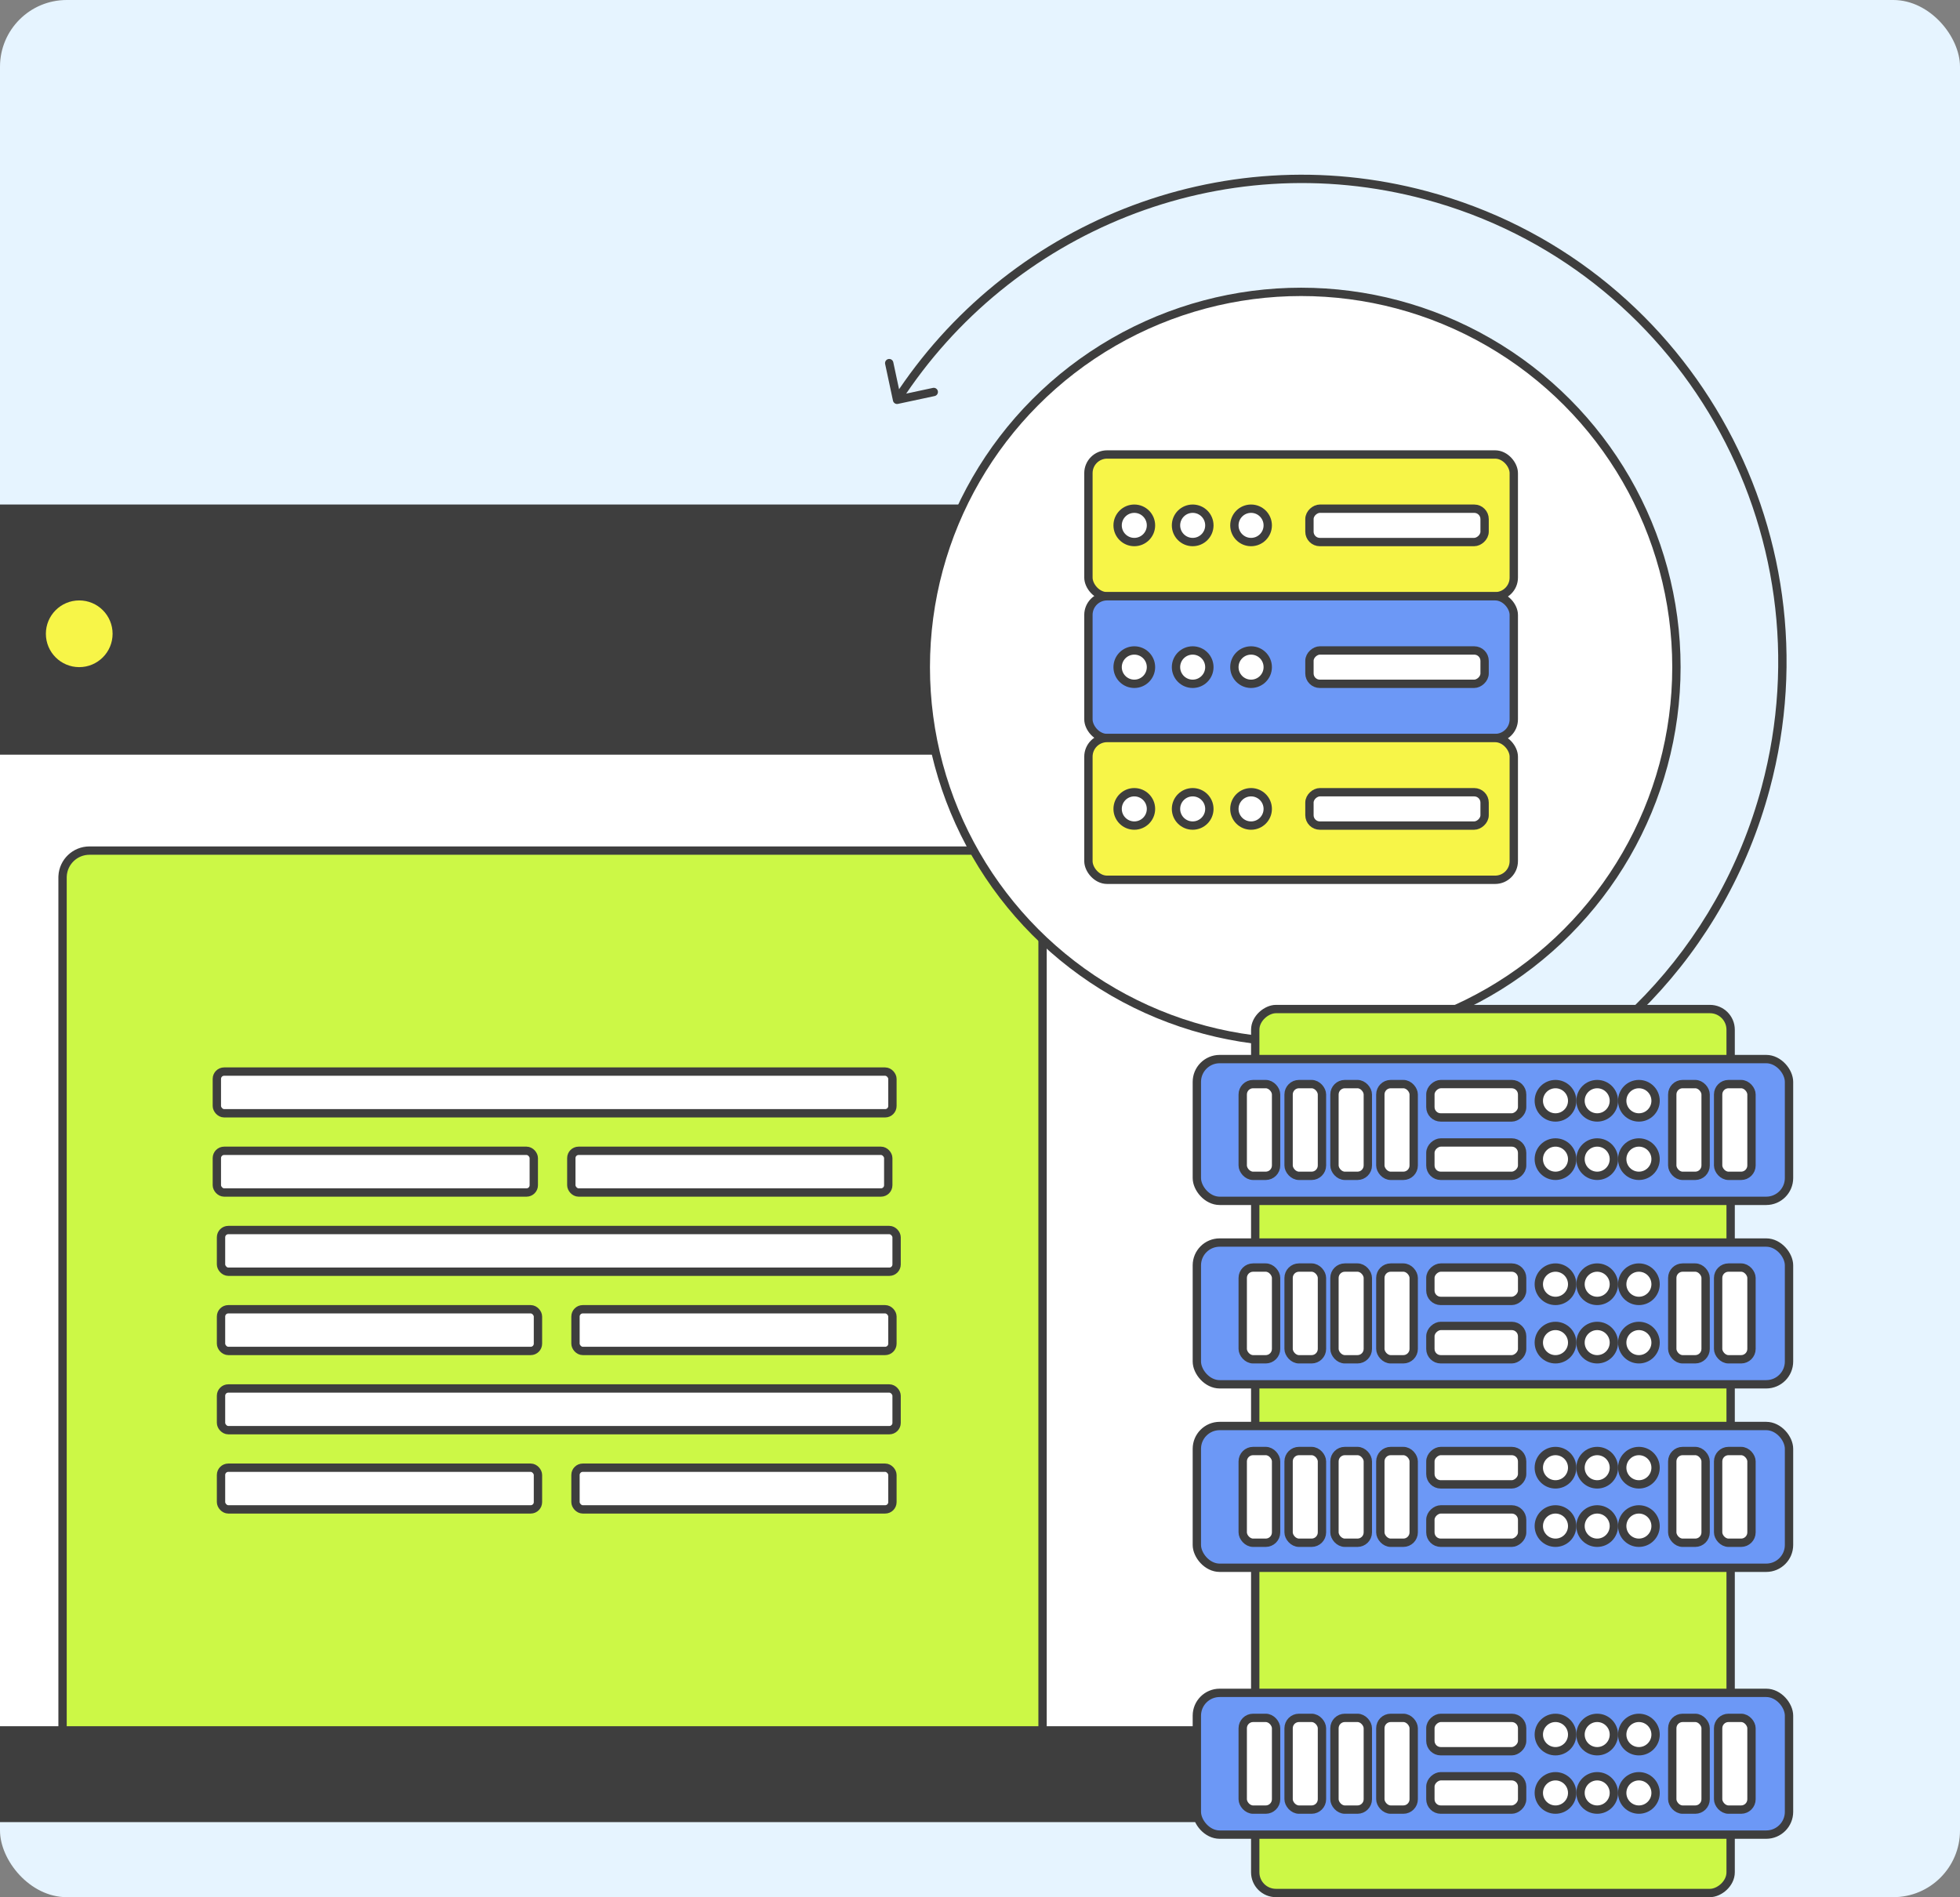
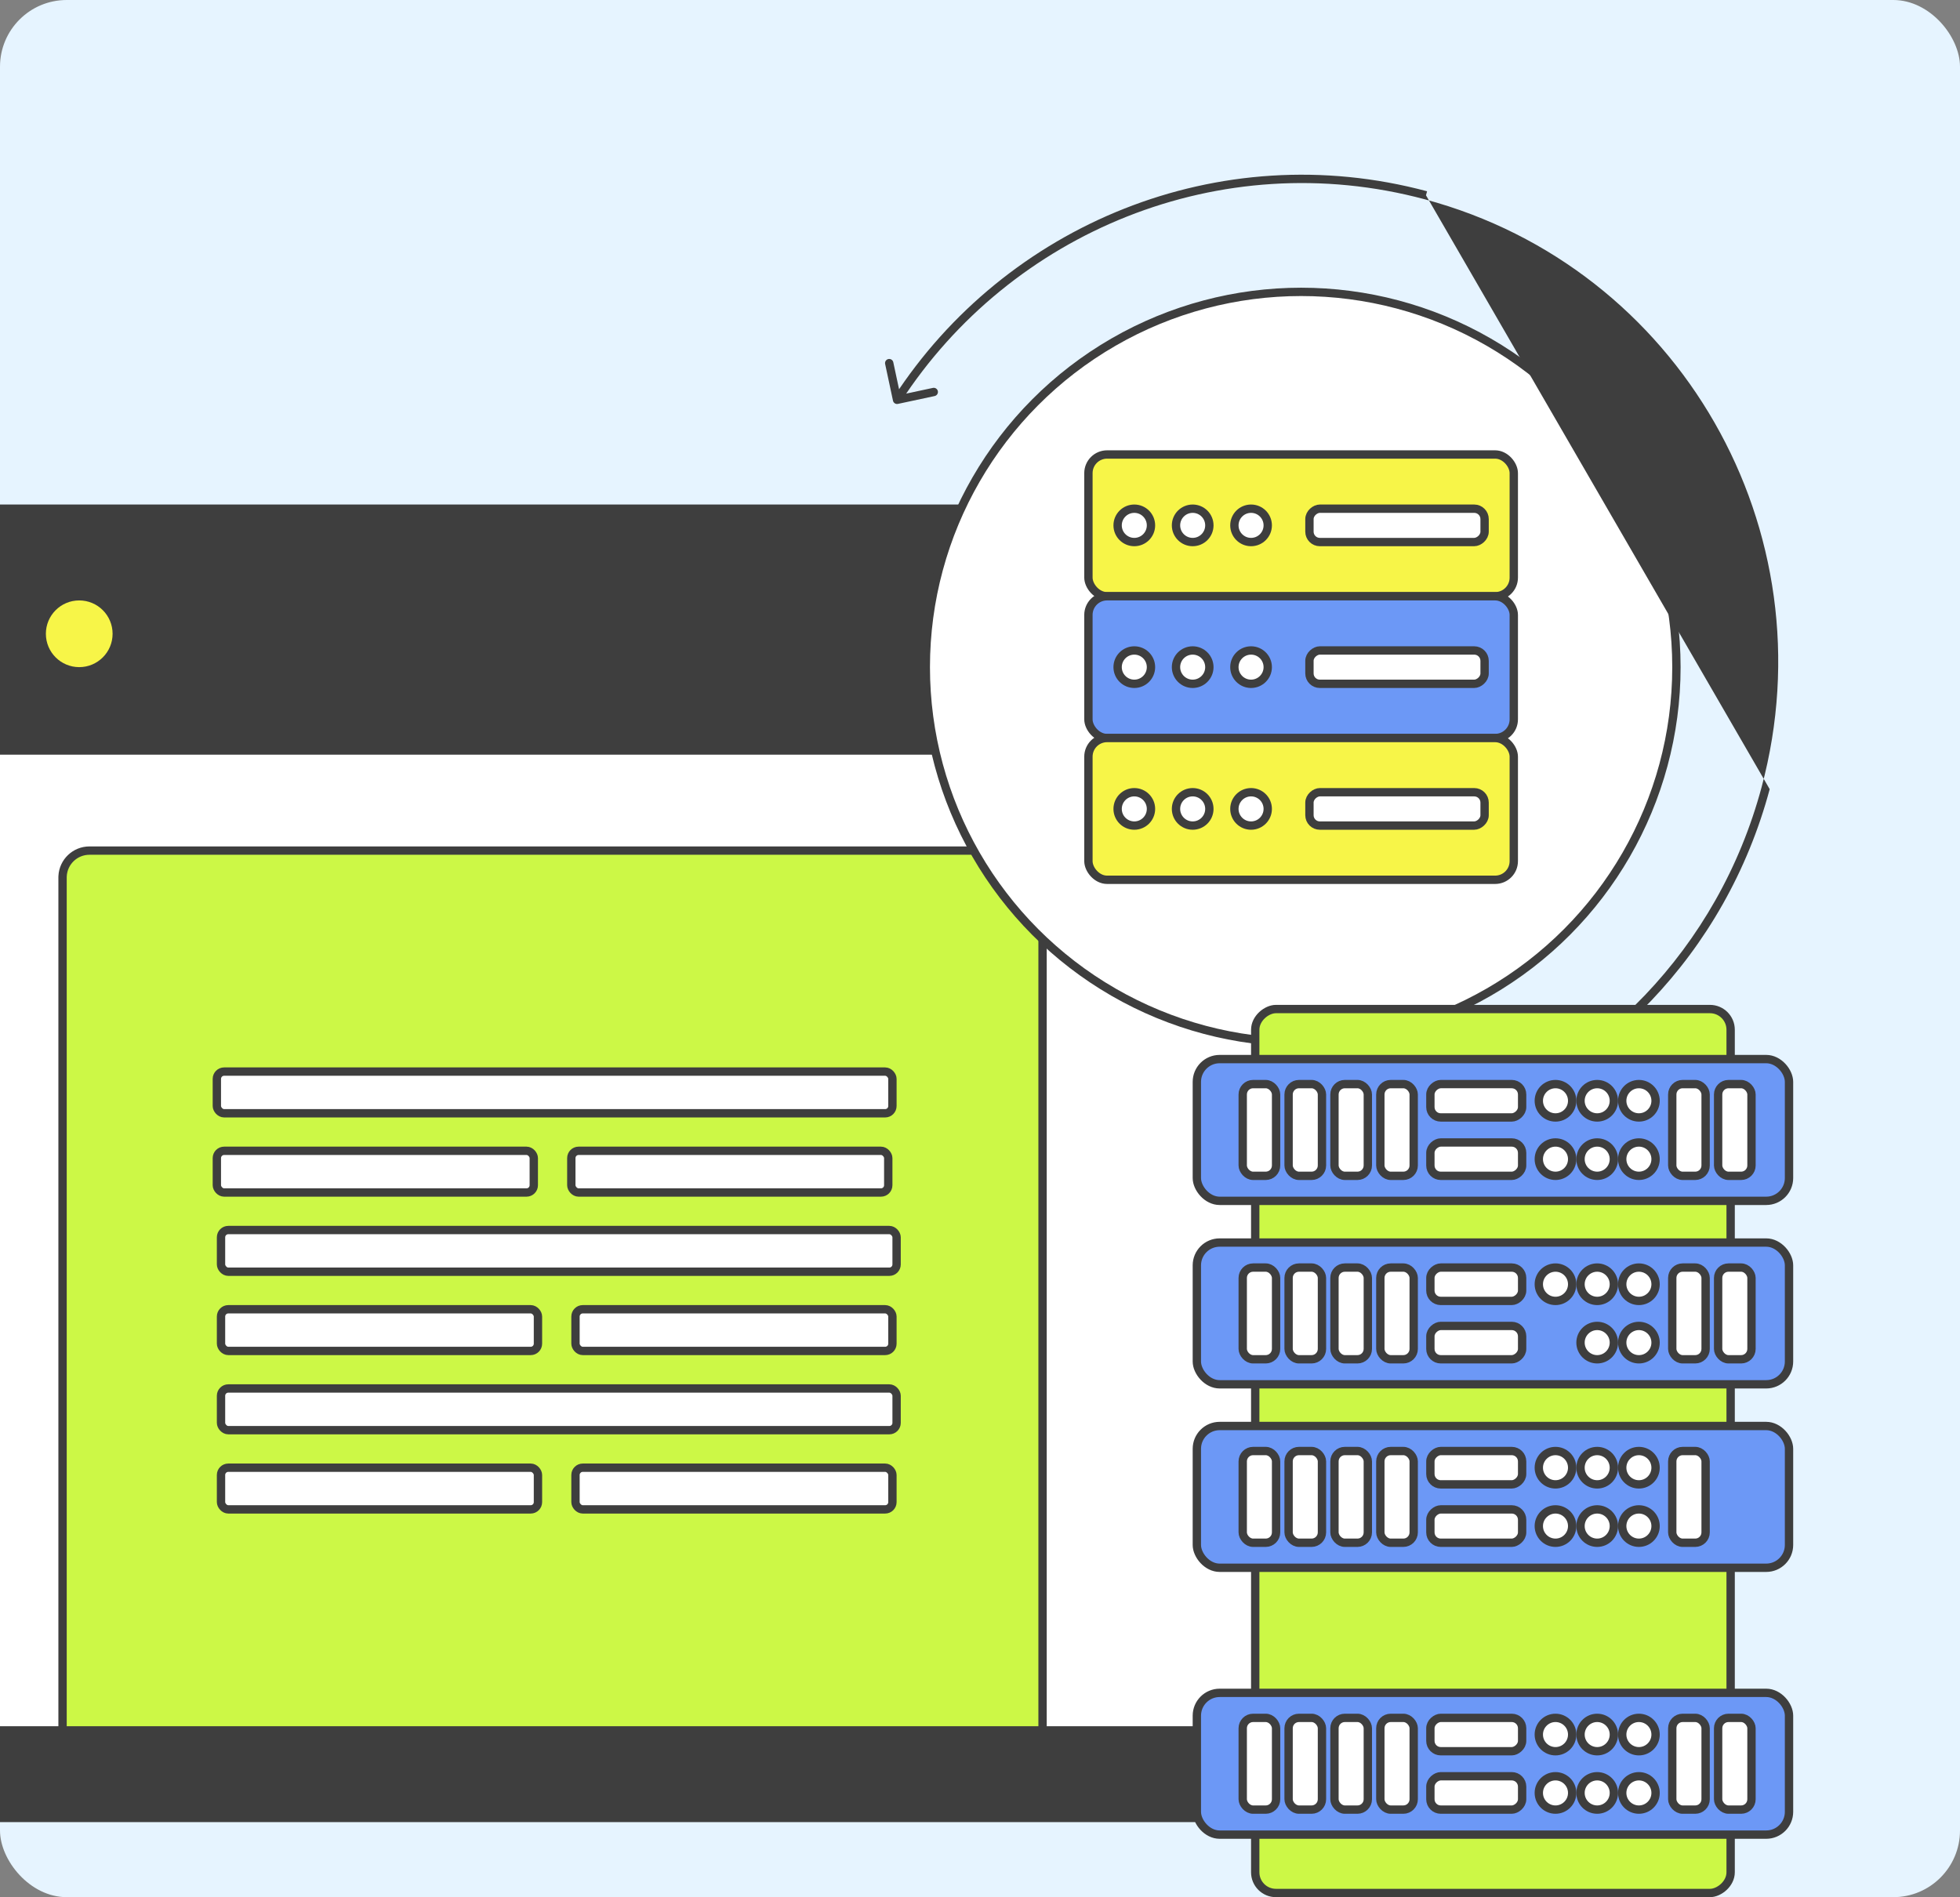
<svg xmlns="http://www.w3.org/2000/svg" width="470" height="455" viewBox="0 0 470 455" fill="none">
  <rect x="0" y="0" width="470" height="455" fill="#808080" stroke="none" />
  <g clip-path="url(#clip0_2523_1013)">
    <rect width="470" height="455" rx="16" fill="#E6F4FF" />
    <path d="M-87 121H330.644C342.991 121 353 131.009 353 143.356V414.644C353 426.991 342.991 437 330.644 437H-64.644C-76.991 437 -87 426.991 -87 414.644V121Z" fill="#3E3E3E" />
    <circle cx="19" cy="152" r="8" fill="#F7F548" />
    <path d="M-65 181H330V393.134C330 404.658 320.658 414 309.134 414H-44.134C-55.658 414 -65 404.658 -65 393.134V181Z" fill="white" />
    <path d="M21.452 204H243.548C247.111 204 250 206.889 250 210.452V415H15V210.452L15.009 210.12C15.182 206.711 18 204 21.452 204Z" fill="#CCF846" stroke="#3E3E3E" stroke-width="2" />
    <rect x="53" y="295" width="162" height="10" rx="1.745" fill="white" stroke="#3E3E3E" stroke-width="2" />
    <rect x="52" y="257" width="162" height="10" rx="1.745" fill="white" stroke="#3E3E3E" stroke-width="2" />
    <rect x="53" y="333" width="162" height="10" rx="1.745" fill="white" stroke="#3E3E3E" stroke-width="2" />
    <rect x="53" y="314" width="76" height="10" rx="1.745" fill="white" stroke="#3E3E3E" stroke-width="2" />
    <rect x="52" y="276" width="76" height="10" rx="1.745" fill="white" stroke="#3E3E3E" stroke-width="2" />
    <rect x="53" y="352" width="76" height="10" rx="1.745" fill="white" stroke="#3E3E3E" stroke-width="2" />
    <rect x="138" y="314" width="76" height="10" rx="1.745" fill="white" stroke="#3E3E3E" stroke-width="2" />
    <rect x="137" y="276" width="76" height="10" rx="1.745" fill="white" stroke="#3E3E3E" stroke-width="2" />
    <rect x="138" y="352" width="76" height="10" rx="1.745" fill="white" stroke="#3E3E3E" stroke-width="2" />
    <circle cx="312" cy="160" r="90" fill="white" stroke="#3E3E3E" stroke-width="2" />
    <rect x="261" y="109" width="102" height="34" rx="4.471" fill="#F7F548" stroke="#3E3E3E" stroke-width="2" />
    <rect x="356" y="122" width="8" height="42" rx="2.49" transform="rotate(90 356 122)" fill="white" stroke="#3E3E3E" stroke-width="2" />
    <circle cx="272" cy="126" r="4" fill="white" stroke="#3E3E3E" stroke-width="2" />
    <circle cx="286" cy="126" r="4" fill="white" stroke="#3E3E3E" stroke-width="2" />
    <circle cx="300" cy="126" r="4" fill="white" stroke="#3E3E3E" stroke-width="2" />
    <rect x="261" y="143" width="102" height="34" rx="4.471" fill="#6C98F6" stroke="#3E3E3E" stroke-width="2" />
    <rect x="356" y="156" width="8" height="42" rx="2.49" transform="rotate(90 356 156)" fill="white" stroke="#3E3E3E" stroke-width="2" />
    <circle cx="272" cy="160" r="4" fill="white" stroke="#3E3E3E" stroke-width="2" />
    <circle cx="286" cy="160" r="4" fill="white" stroke="#3E3E3E" stroke-width="2" />
    <circle cx="300" cy="160" r="4" fill="white" stroke="#3E3E3E" stroke-width="2" />
    <rect x="261" y="177" width="102" height="34" rx="4.471" fill="#F7F548" stroke="#3E3E3E" stroke-width="2" />
    <rect x="356" y="190" width="8" height="42" rx="2.49" transform="rotate(90 356 190)" fill="white" stroke="#3E3E3E" stroke-width="2" />
    <circle cx="272" cy="194" r="4" fill="white" stroke="#3E3E3E" stroke-width="2" />
    <circle cx="286" cy="194" r="4" fill="white" stroke="#3E3E3E" stroke-width="2" />
    <circle cx="300" cy="194" r="4" fill="white" stroke="#3E3E3E" stroke-width="2" />
-     <path d="M214.134 96.099C214.25 96.639 214.781 96.984 215.321 96.868L224.122 94.986C224.662 94.871 225.006 94.34 224.891 93.799C224.775 93.259 224.244 92.915 223.704 93.031L215.881 94.703L214.208 86.88C214.093 86.34 213.561 85.996 213.021 86.111C212.481 86.227 212.137 86.758 212.252 87.298L214.134 96.099ZM347.867 268.362C347.344 268.538 347.063 269.106 347.24 269.629C347.416 270.152 347.984 270.433 348.507 270.257L347.867 268.362ZM341.946 46.839L341.687 47.805C402.749 64.166 438.907 127.264 422.433 188.748L423.399 189.007L424.365 189.266C441.122 126.727 404.345 62.523 342.205 45.873L341.946 46.839ZM215.112 95.89L215.951 96.434C242.328 55.711 292.59 34.649 341.687 47.805L341.946 46.839L342.205 45.873C292.239 32.484 241.103 53.923 214.273 95.347L215.112 95.89ZM423.399 189.007L422.433 188.748C412.03 227.57 383.132 256.46 347.867 268.362L348.187 269.309L348.507 270.257C384.383 258.149 413.783 228.758 424.365 189.266L423.399 189.007Z" fill="#3E3E3E" />
+     <path d="M214.134 96.099C214.25 96.639 214.781 96.984 215.321 96.868L224.122 94.986C224.662 94.871 225.006 94.34 224.891 93.799C224.775 93.259 224.244 92.915 223.704 93.031L215.881 94.703L214.208 86.88C214.093 86.34 213.561 85.996 213.021 86.111C212.481 86.227 212.137 86.758 212.252 87.298L214.134 96.099ZM347.867 268.362C347.344 268.538 347.063 269.106 347.24 269.629C347.416 270.152 347.984 270.433 348.507 270.257L347.867 268.362ZM341.946 46.839L341.687 47.805C402.749 64.166 438.907 127.264 422.433 188.748L423.399 189.007L424.365 189.266L341.946 46.839ZM215.112 95.89L215.951 96.434C242.328 55.711 292.59 34.649 341.687 47.805L341.946 46.839L342.205 45.873C292.239 32.484 241.103 53.923 214.273 95.347L215.112 95.89ZM423.399 189.007L422.433 188.748C412.03 227.57 383.132 256.46 347.867 268.362L348.187 269.309L348.507 270.257C384.383 258.149 413.783 228.758 424.365 189.266L423.399 189.007Z" fill="#3E3E3E" />
    <rect x="415" y="242" width="212" height="114" rx="4.962" transform="rotate(90 415 242)" fill="#CCF846" stroke="#3E3E3E" stroke-width="2" />
    <rect x="287" y="298" width="142" height="34" rx="5.471" fill="#6C98F6" stroke="#3E3E3E" stroke-width="2" />
    <rect x="365" y="304" width="8" height="22" rx="2.49" transform="rotate(90 365 304)" fill="white" stroke="#3E3E3E" stroke-width="2" />
    <rect x="298" y="304" width="8" height="22" rx="2.49" fill="white" stroke="#3E3E3E" stroke-width="2" />
    <rect x="309" y="304" width="8" height="22" rx="2.49" fill="white" stroke="#3E3E3E" stroke-width="2" />
    <rect x="320" y="304" width="8" height="22" rx="2.49" fill="white" stroke="#3E3E3E" stroke-width="2" />
    <rect x="401" y="304" width="8" height="22" rx="2.49" fill="white" stroke="#3E3E3E" stroke-width="2" />
    <rect x="331" y="304" width="8" height="22" rx="2.49" fill="white" stroke="#3E3E3E" stroke-width="2" />
    <rect x="365" y="318" width="8" height="22" rx="2.49" transform="rotate(90 365 318)" fill="white" stroke="#3E3E3E" stroke-width="2" />
    <rect x="412" y="304" width="8" height="22" rx="2.49" fill="white" stroke="#3E3E3E" stroke-width="2" />
-     <circle cx="373" cy="322" r="4" fill="white" stroke="#3E3E3E" stroke-width="2" />
    <circle cx="373" cy="308" r="4" fill="white" stroke="#3E3E3E" stroke-width="2" />
    <circle cx="383" cy="322" r="4" fill="white" stroke="#3E3E3E" stroke-width="2" />
    <circle cx="383" cy="308" r="4" fill="white" stroke="#3E3E3E" stroke-width="2" />
    <circle cx="393" cy="322" r="4" fill="white" stroke="#3E3E3E" stroke-width="2" />
    <circle cx="393" cy="308" r="4" fill="white" stroke="#3E3E3E" stroke-width="2" />
    <rect x="287" y="342" width="142" height="34" rx="5.471" fill="#6C98F6" stroke="#3E3E3E" stroke-width="2" />
    <rect x="365" y="348" width="8" height="22" rx="2.49" transform="rotate(90 365 348)" fill="white" stroke="#3E3E3E" stroke-width="2" />
    <rect x="298" y="348" width="8" height="22" rx="2.49" fill="white" stroke="#3E3E3E" stroke-width="2" />
    <rect x="309" y="348" width="8" height="22" rx="2.49" fill="white" stroke="#3E3E3E" stroke-width="2" />
    <rect x="320" y="348" width="8" height="22" rx="2.49" fill="white" stroke="#3E3E3E" stroke-width="2" />
    <rect x="401" y="348" width="8" height="22" rx="2.49" fill="white" stroke="#3E3E3E" stroke-width="2" />
    <rect x="331" y="348" width="8" height="22" rx="2.49" fill="white" stroke="#3E3E3E" stroke-width="2" />
    <rect x="365" y="362" width="8" height="22" rx="2.49" transform="rotate(90 365 362)" fill="white" stroke="#3E3E3E" stroke-width="2" />
-     <rect x="412" y="348" width="8" height="22" rx="2.49" fill="white" stroke="#3E3E3E" stroke-width="2" />
    <circle cx="373" cy="366" r="4" fill="white" stroke="#3E3E3E" stroke-width="2" />
    <circle cx="373" cy="352" r="4" fill="white" stroke="#3E3E3E" stroke-width="2" />
    <circle cx="383" cy="366" r="4" fill="white" stroke="#3E3E3E" stroke-width="2" />
    <circle cx="383" cy="352" r="4" fill="white" stroke="#3E3E3E" stroke-width="2" />
    <circle cx="393" cy="366" r="4" fill="white" stroke="#3E3E3E" stroke-width="2" />
    <circle cx="393" cy="352" r="4" fill="white" stroke="#3E3E3E" stroke-width="2" />
    <rect x="287" y="406" width="142" height="34" rx="5.471" fill="#6C98F6" stroke="#3E3E3E" stroke-width="2" />
    <rect x="365" y="412" width="8" height="22" rx="2.49" transform="rotate(90 365 412)" fill="white" stroke="#3E3E3E" stroke-width="2" />
    <rect x="298" y="412" width="8" height="22" rx="2.49" fill="white" stroke="#3E3E3E" stroke-width="2" />
    <rect x="309" y="412" width="8" height="22" rx="2.49" fill="white" stroke="#3E3E3E" stroke-width="2" />
    <rect x="320" y="412" width="8" height="22" rx="2.49" fill="white" stroke="#3E3E3E" stroke-width="2" />
    <rect x="401" y="412" width="8" height="22" rx="2.49" fill="white" stroke="#3E3E3E" stroke-width="2" />
    <rect x="331" y="412" width="8" height="22" rx="2.49" fill="white" stroke="#3E3E3E" stroke-width="2" />
    <rect x="365" y="426" width="8" height="22" rx="2.49" transform="rotate(90 365 426)" fill="white" stroke="#3E3E3E" stroke-width="2" />
    <rect x="412" y="412" width="8" height="22" rx="2.49" fill="white" stroke="#3E3E3E" stroke-width="2" />
    <circle cx="373" cy="430" r="4" fill="white" stroke="#3E3E3E" stroke-width="2" />
    <circle cx="373" cy="416" r="4" fill="white" stroke="#3E3E3E" stroke-width="2" />
    <circle cx="383" cy="430" r="4" fill="white" stroke="#3E3E3E" stroke-width="2" />
    <circle cx="383" cy="416" r="4" fill="white" stroke="#3E3E3E" stroke-width="2" />
    <circle cx="393" cy="430" r="4" fill="white" stroke="#3E3E3E" stroke-width="2" />
    <circle cx="393" cy="416" r="4" fill="white" stroke="#3E3E3E" stroke-width="2" />
    <rect x="287" y="254" width="142" height="34" rx="5.471" fill="#6C98F6" stroke="#3E3E3E" stroke-width="2" />
    <rect x="365" y="260" width="8" height="22" rx="2.49" transform="rotate(90 365 260)" fill="white" stroke="#3E3E3E" stroke-width="2" />
    <rect x="298" y="260" width="8" height="22" rx="2.49" fill="white" stroke="#3E3E3E" stroke-width="2" />
    <rect x="309" y="260" width="8" height="22" rx="2.49" fill="white" stroke="#3E3E3E" stroke-width="2" />
    <rect x="320" y="260" width="8" height="22" rx="2.49" fill="white" stroke="#3E3E3E" stroke-width="2" />
    <rect x="401" y="260" width="8" height="22" rx="2.49" fill="white" stroke="#3E3E3E" stroke-width="2" />
    <rect x="331" y="260" width="8" height="22" rx="2.49" fill="white" stroke="#3E3E3E" stroke-width="2" />
    <rect x="365" y="274" width="8" height="22" rx="2.49" transform="rotate(90 365 274)" fill="white" stroke="#3E3E3E" stroke-width="2" />
    <rect x="412" y="260" width="8" height="22" rx="2.49" fill="white" stroke="#3E3E3E" stroke-width="2" />
    <circle cx="373" cy="278" r="4" fill="white" stroke="#3E3E3E" stroke-width="2" />
    <circle cx="373" cy="264" r="4" fill="white" stroke="#3E3E3E" stroke-width="2" />
    <circle cx="383" cy="278" r="4" fill="white" stroke="#3E3E3E" stroke-width="2" />
    <circle cx="383" cy="264" r="4" fill="white" stroke="#3E3E3E" stroke-width="2" />
    <circle cx="393" cy="278" r="4" fill="white" stroke="#3E3E3E" stroke-width="2" />
    <circle cx="393" cy="264" r="4" fill="white" stroke="#3E3E3E" stroke-width="2" />
  </g>
  <defs>
    <clipPath id="clip0_2523_1013">
      <rect width="470" height="455" rx="16" fill="white" />
    </clipPath>
  </defs>
</svg>